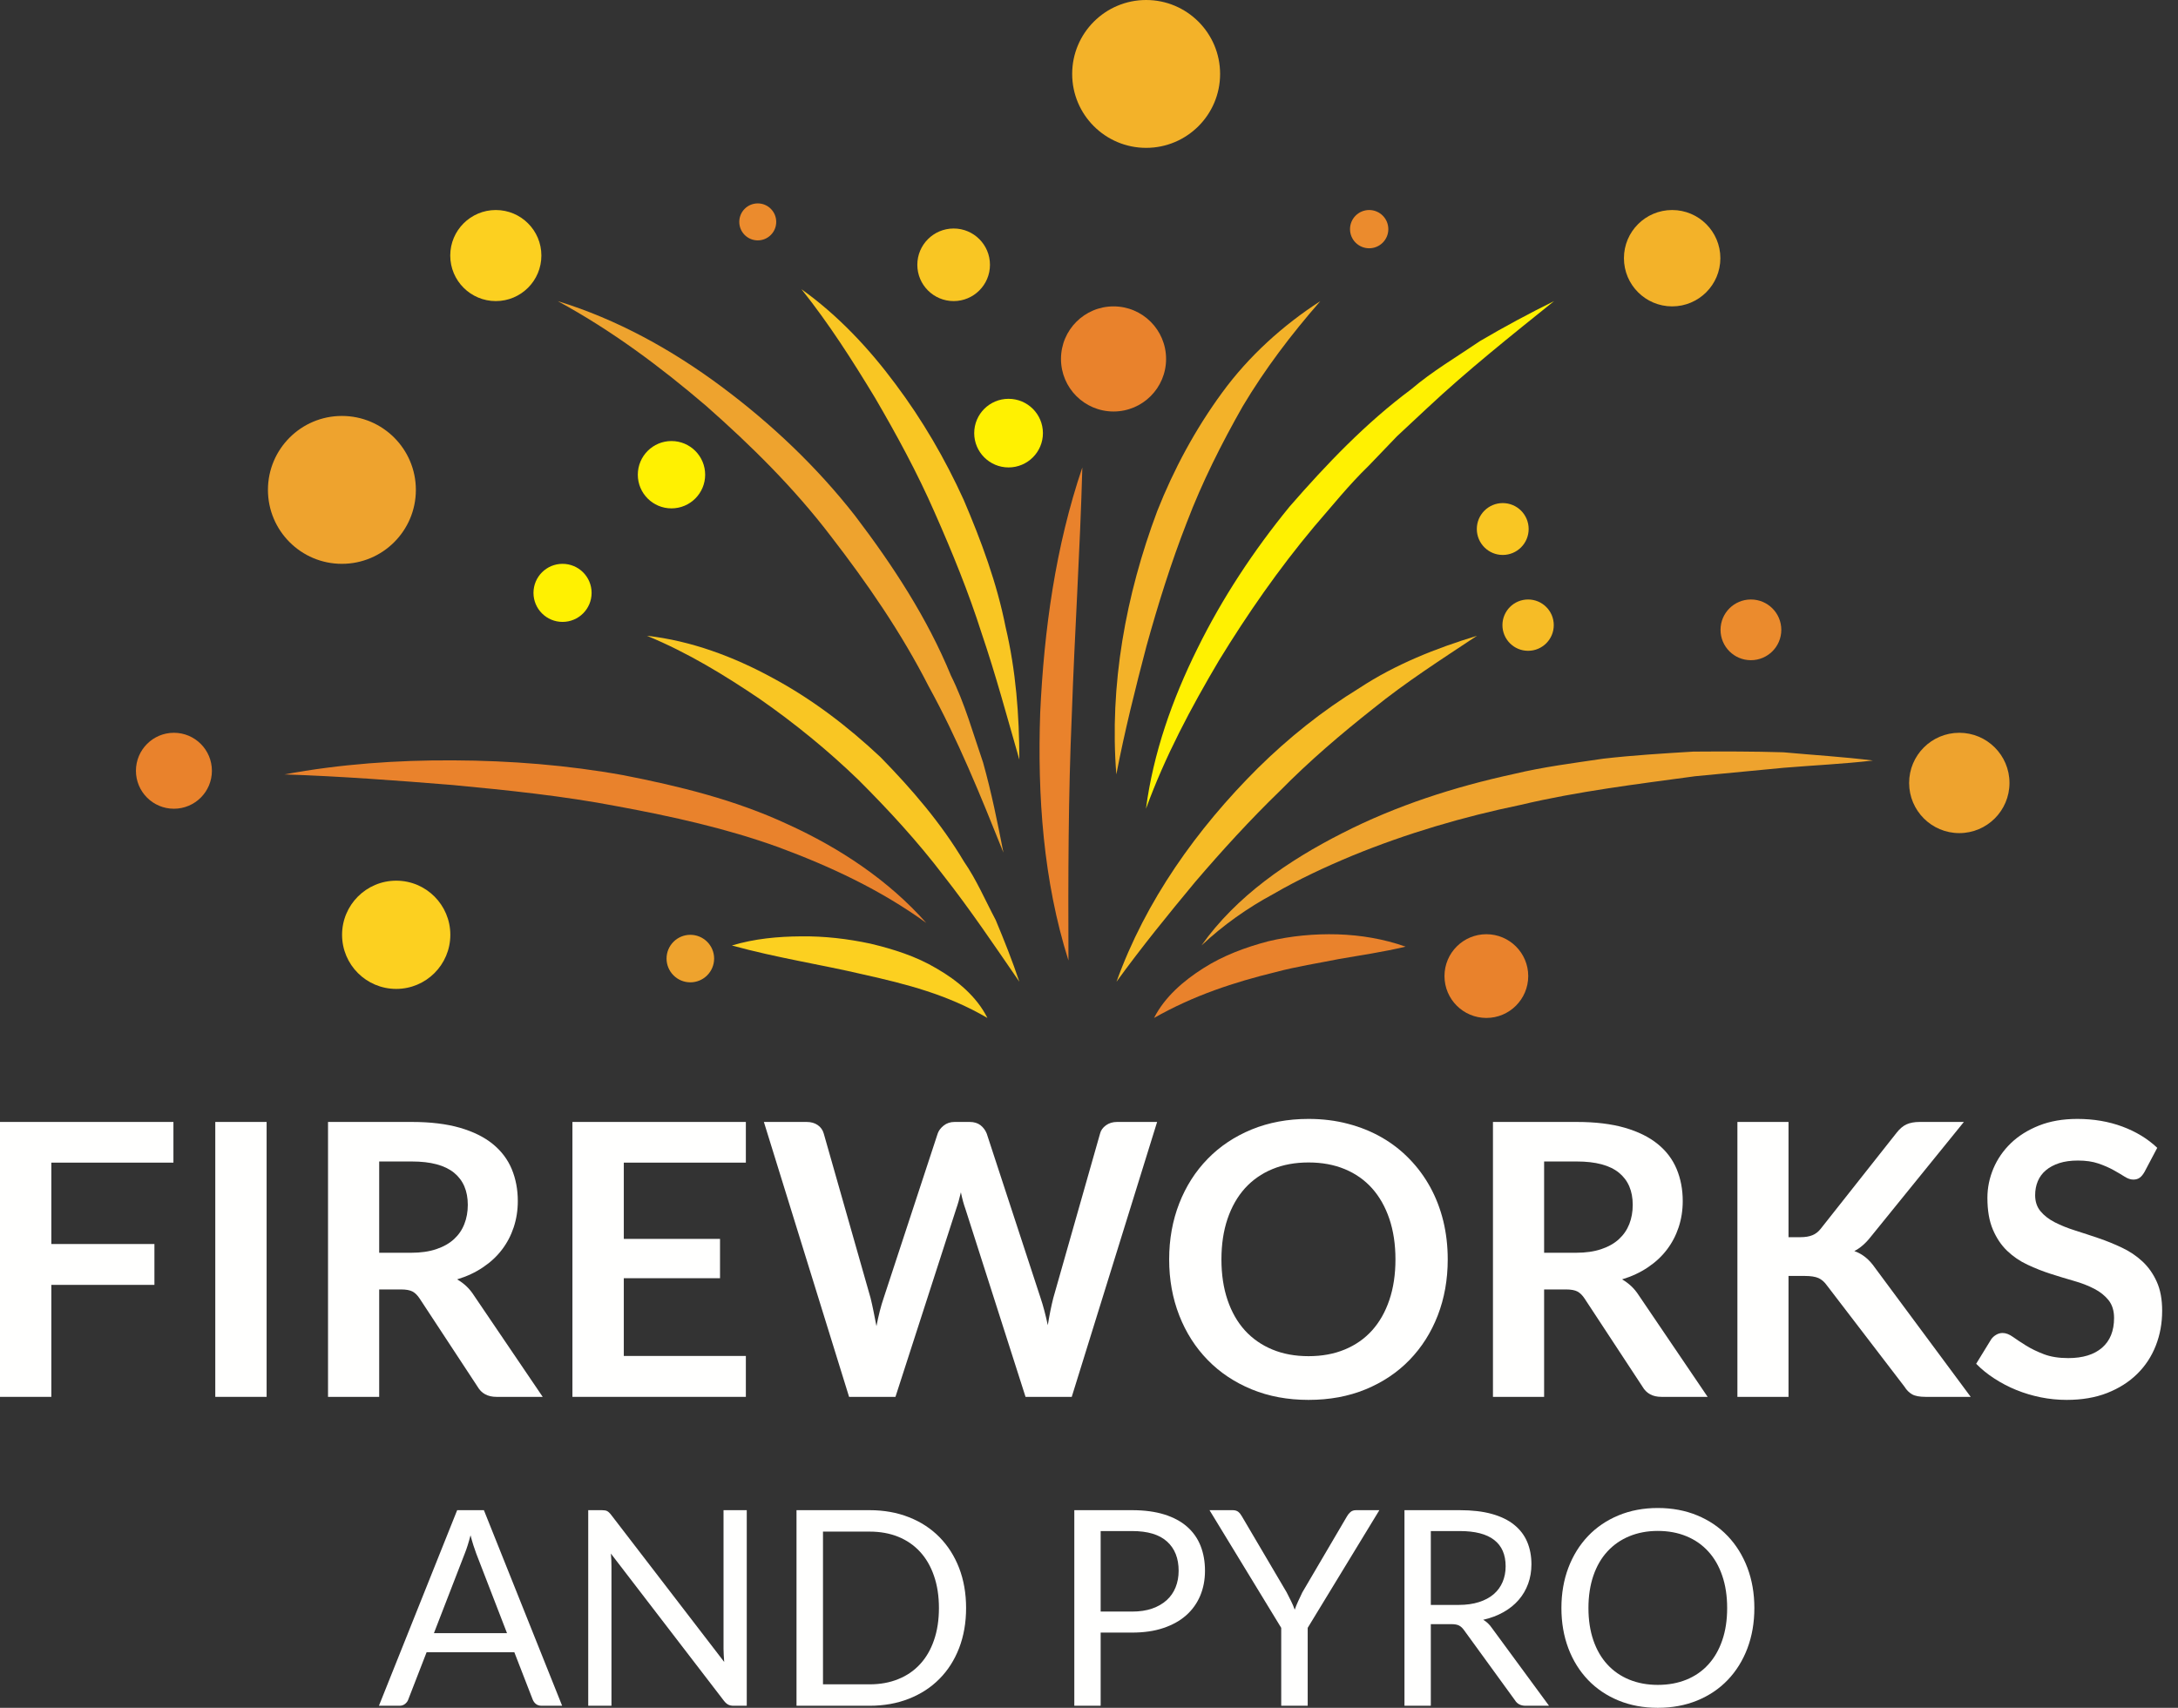
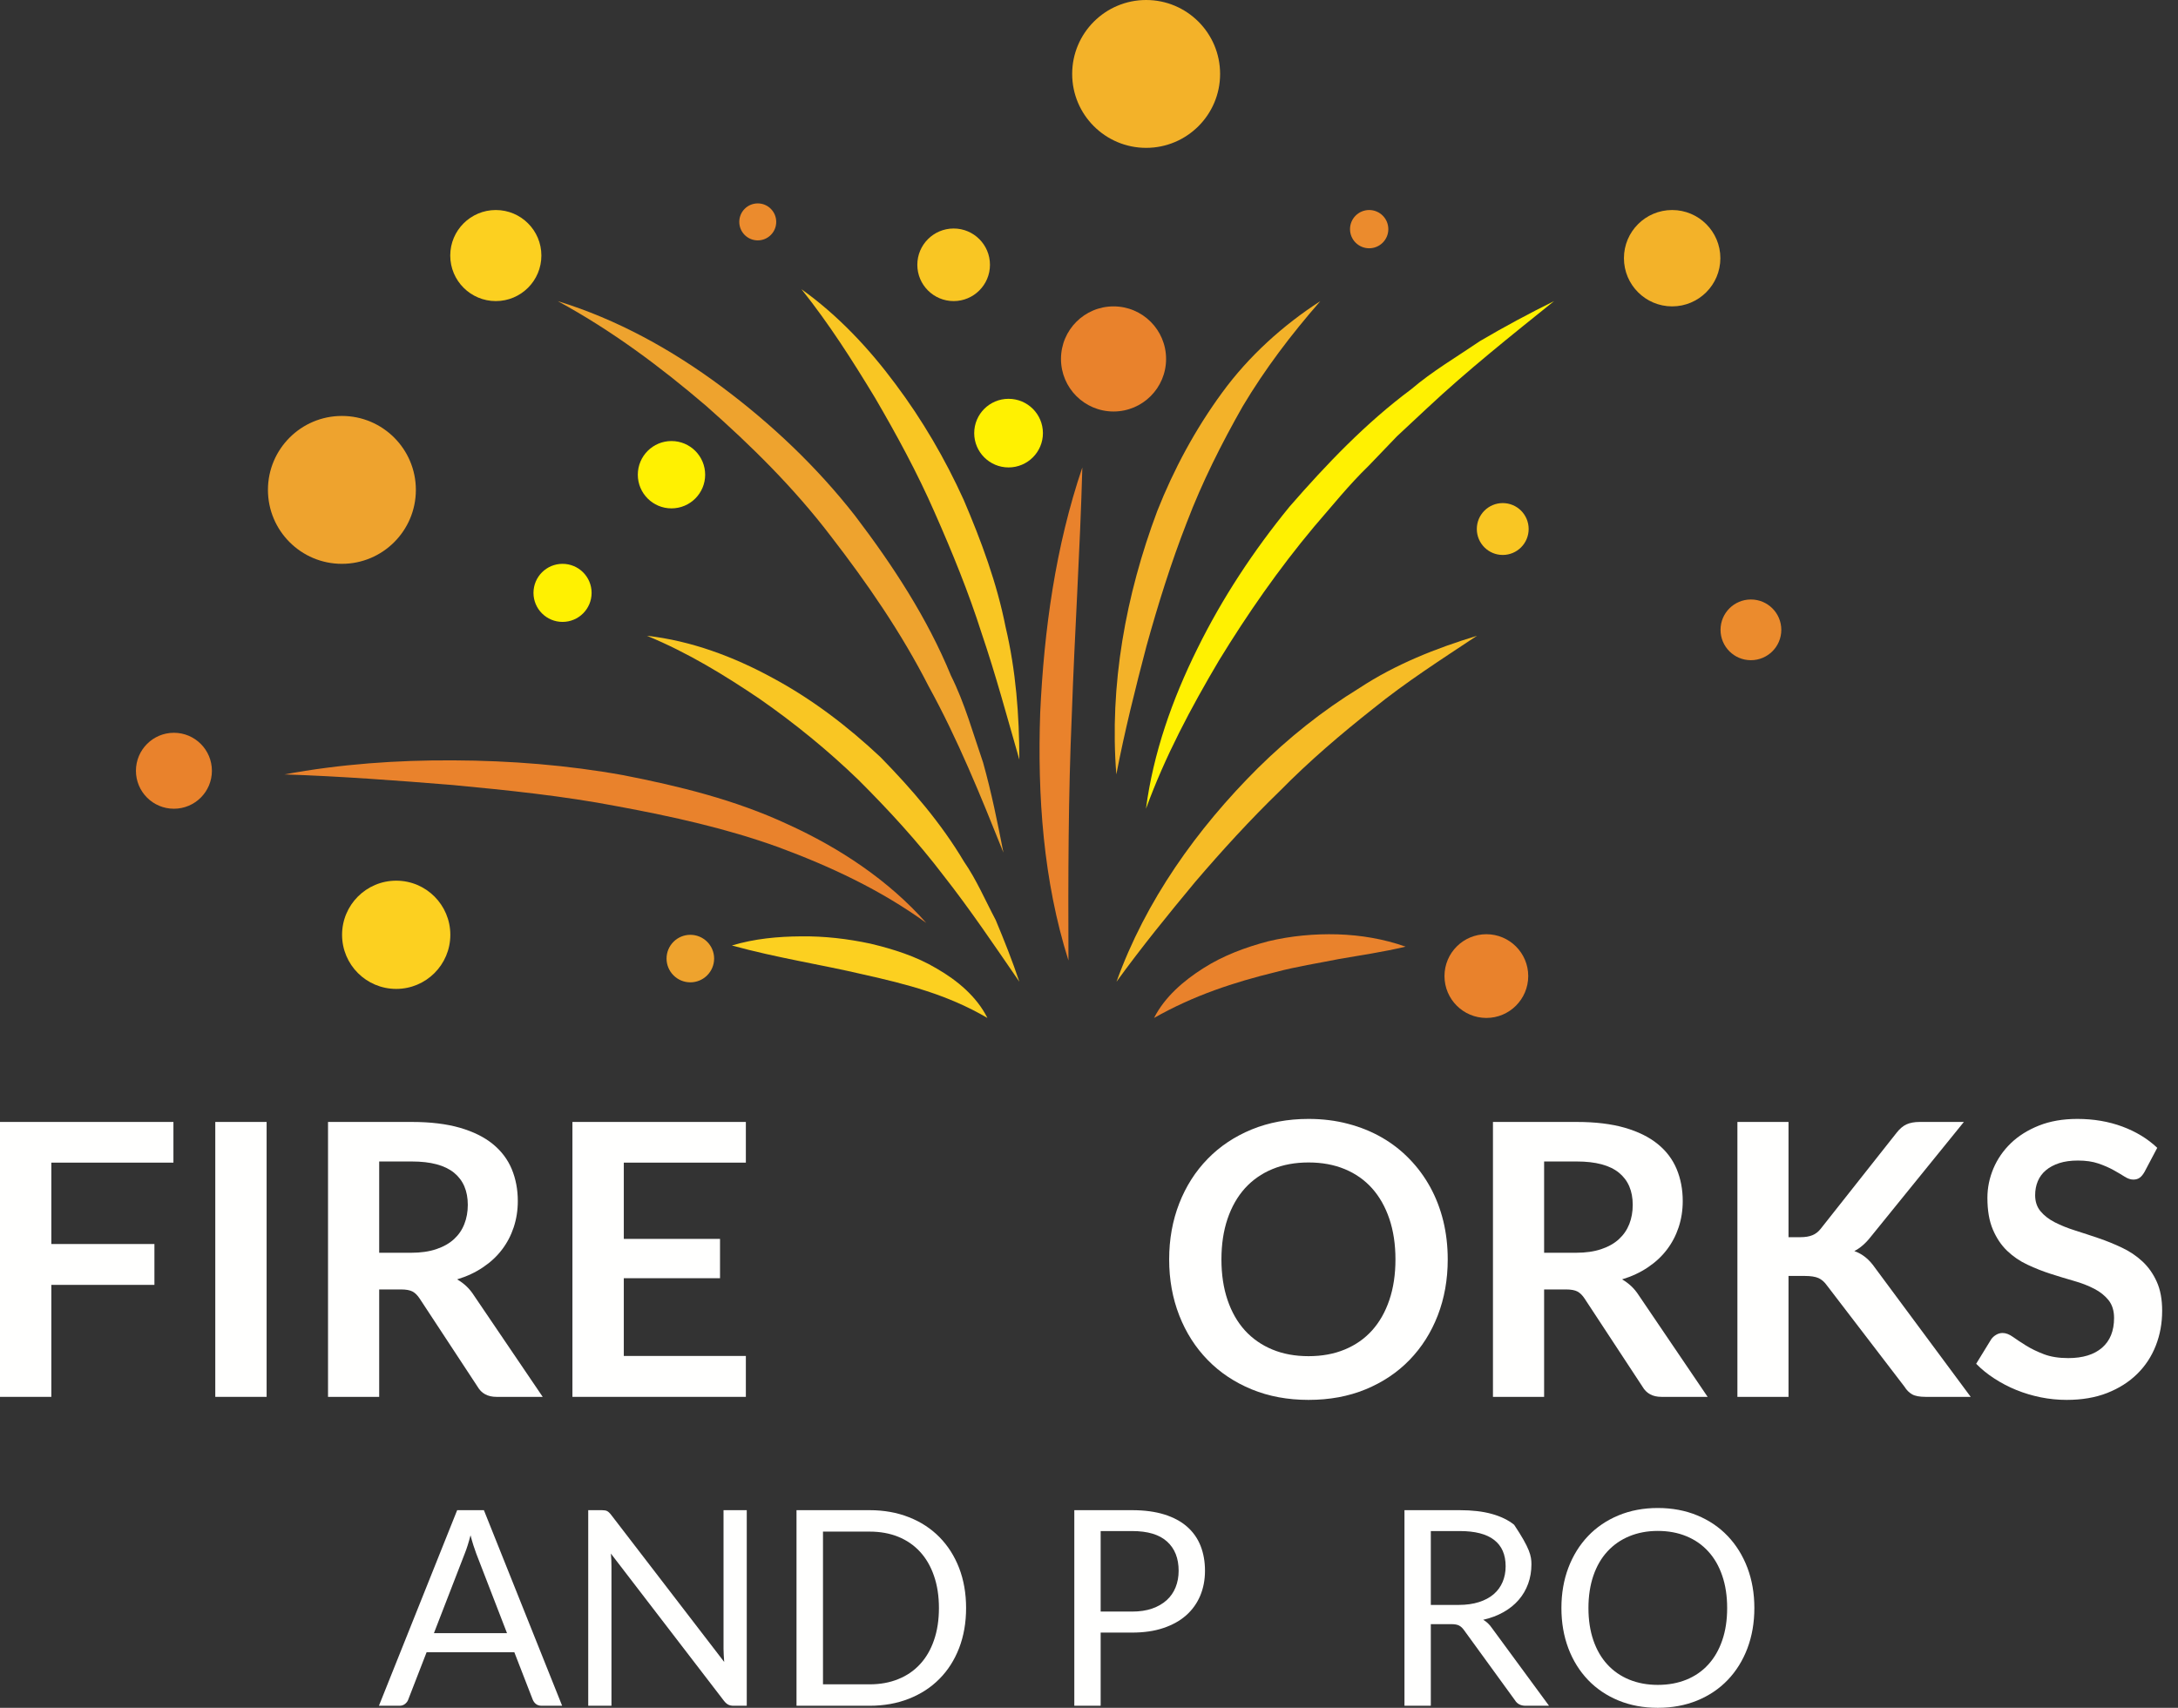
<svg xmlns="http://www.w3.org/2000/svg" width="51" height="40" viewBox="0 0 51 40" fill="none">
  <rect x="0" y="0" width="51" height="40" fill="#333333" stroke="none" />
  <path d="M1.202 27.231V29.137H3.616V30.094H1.202V32.717H0V26.278H4.061V27.231H1.202Z" fill="#FFFFFE" />
  <path d="M6.243 32.717H5.041V26.278H6.243V32.717Z" fill="#FFFFFE" />
  <path d="M9.627 29.342C9.852 29.342 10.049 29.314 10.217 29.257C10.384 29.201 10.522 29.123 10.631 29.023C10.739 28.924 10.82 28.806 10.873 28.669C10.927 28.533 10.954 28.383 10.954 28.22C10.954 27.893 10.846 27.642 10.631 27.467C10.415 27.292 10.087 27.204 9.644 27.204H8.879V29.342H9.627ZM12.708 32.717H11.626C11.421 32.717 11.273 32.637 11.181 32.476L9.827 30.415C9.776 30.338 9.721 30.283 9.66 30.25C9.599 30.218 9.509 30.201 9.391 30.201H8.879V32.717H7.681V26.278H9.644C10.081 26.278 10.456 26.324 10.769 26.414C11.082 26.505 11.339 26.632 11.539 26.795C11.739 26.958 11.887 27.153 11.982 27.38C12.077 27.608 12.125 27.858 12.125 28.131C12.125 28.347 12.093 28.552 12.029 28.745C11.965 28.938 11.873 29.113 11.753 29.27C11.633 29.428 11.484 29.566 11.307 29.684C11.131 29.803 10.93 29.897 10.704 29.965C10.781 30.01 10.853 30.062 10.918 30.123C10.983 30.184 11.043 30.256 11.096 30.339L12.708 32.717Z" fill="#FFFFFE" />
  <path d="M14.607 27.231V29.017H16.86V29.938H14.607V31.759H17.465V32.717H13.404V26.278H17.465V27.231H14.607Z" fill="#FFFFFE" />
-   <path d="M27.095 26.278L25.096 32.717H24.014L22.607 28.318C22.568 28.211 22.532 28.08 22.5 27.926C22.482 28 22.464 28.07 22.447 28.135C22.429 28.2 22.409 28.261 22.389 28.318L20.968 32.717H19.882L17.887 26.278H18.889C18.992 26.278 19.079 26.303 19.149 26.352C19.219 26.401 19.266 26.467 19.289 26.55L20.385 30.401C20.409 30.496 20.431 30.6 20.454 30.711C20.476 30.822 20.499 30.939 20.523 31.06C20.547 30.936 20.573 30.819 20.601 30.709C20.629 30.599 20.659 30.496 20.692 30.401L21.957 26.55C21.98 26.482 22.027 26.419 22.097 26.363C22.167 26.307 22.252 26.278 22.353 26.278H22.705C22.809 26.278 22.893 26.304 22.959 26.354C23.024 26.405 23.073 26.47 23.105 26.55L24.366 30.401C24.428 30.585 24.484 30.798 24.535 31.038C24.573 30.804 24.616 30.591 24.664 30.401L25.759 26.55C25.777 26.476 25.822 26.412 25.895 26.358C25.968 26.305 26.055 26.278 26.156 26.278H27.095Z" fill="#FFFFFE" />
  <path d="M32.676 29.498C32.676 29.145 32.628 28.828 32.533 28.547C32.438 28.267 32.303 28.028 32.128 27.832C31.953 27.637 31.74 27.487 31.489 27.383C31.238 27.279 30.956 27.227 30.641 27.227C30.326 27.227 30.043 27.279 29.793 27.383C29.542 27.487 29.328 27.637 29.151 27.832C28.975 28.028 28.839 28.267 28.744 28.547C28.649 28.828 28.601 29.145 28.601 29.498C28.601 29.851 28.649 30.168 28.744 30.448C28.839 30.729 28.975 30.966 29.151 31.161C29.328 31.355 29.542 31.504 29.793 31.608C30.043 31.712 30.326 31.764 30.641 31.764C30.956 31.764 31.238 31.712 31.489 31.608C31.74 31.504 31.953 31.355 32.128 31.161C32.303 30.966 32.438 30.729 32.533 30.448C32.628 30.168 32.676 29.851 32.676 29.498ZM33.9 29.498C33.9 29.97 33.822 30.407 33.667 30.809C33.511 31.211 33.29 31.559 33.005 31.853C32.72 32.147 32.377 32.376 31.977 32.541C31.576 32.706 31.131 32.788 30.641 32.788C30.154 32.788 29.71 32.706 29.309 32.541C28.909 32.376 28.565 32.147 28.279 31.853C27.992 31.559 27.77 31.211 27.613 30.809C27.456 30.407 27.377 29.97 27.377 29.498C27.377 29.026 27.456 28.589 27.613 28.186C27.77 27.784 27.992 27.436 28.279 27.142C28.565 26.848 28.909 26.619 29.309 26.454C29.71 26.29 30.154 26.207 30.641 26.207C30.967 26.207 31.275 26.245 31.563 26.321C31.851 26.396 32.115 26.503 32.355 26.641C32.596 26.779 32.812 26.947 33.003 27.145C33.195 27.342 33.357 27.562 33.491 27.806C33.624 28.049 33.726 28.313 33.796 28.598C33.865 28.883 33.9 29.183 33.9 29.498Z" fill="#FFFFFE" />
  <path d="M36.905 29.342C37.13 29.342 37.327 29.314 37.495 29.257C37.663 29.201 37.801 29.123 37.909 29.023C38.017 28.924 38.098 28.806 38.152 28.669C38.205 28.533 38.232 28.383 38.232 28.22C38.232 27.893 38.124 27.642 37.909 27.467C37.694 27.292 37.365 27.204 36.923 27.204H36.157V29.342H36.905ZM39.986 32.717H38.904C38.699 32.717 38.551 32.637 38.459 32.476L37.105 30.415C37.055 30.338 36.999 30.283 36.938 30.25C36.877 30.218 36.788 30.201 36.669 30.201H36.157V32.717H34.959V26.278H36.923C37.359 26.278 37.734 26.324 38.047 26.414C38.36 26.505 38.617 26.632 38.817 26.795C39.018 26.958 39.165 27.153 39.26 27.38C39.355 27.608 39.403 27.858 39.403 28.131C39.403 28.347 39.371 28.552 39.307 28.745C39.243 28.938 39.151 29.113 39.031 29.27C38.911 29.428 38.762 29.566 38.586 29.684C38.409 29.803 38.208 29.897 37.983 29.965C38.06 30.01 38.131 30.062 38.196 30.123C38.261 30.184 38.321 30.256 38.374 30.339L39.986 32.717Z" fill="#FFFFFE" />
  <path d="M41.88 28.977H42.161C42.274 28.977 42.367 28.961 42.441 28.93C42.516 28.899 42.58 28.849 42.633 28.781L44.41 26.532C44.484 26.437 44.562 26.371 44.644 26.334C44.725 26.297 44.828 26.278 44.953 26.278H45.986L43.817 28.954C43.69 29.118 43.558 29.233 43.421 29.302C43.519 29.337 43.607 29.387 43.686 29.451C43.765 29.515 43.84 29.599 43.911 29.702L46.146 32.717H45.091C44.949 32.717 44.842 32.697 44.773 32.657C44.703 32.617 44.644 32.558 44.597 32.481L42.776 30.103C42.719 30.023 42.654 29.967 42.58 29.934C42.505 29.901 42.398 29.885 42.259 29.885H41.88V32.717H40.683V26.278H41.88V28.977Z" fill="#FFFFFE" />
  <path d="M50.215 27.45C50.179 27.512 50.142 27.557 50.102 27.585C50.062 27.614 50.012 27.628 49.953 27.628C49.89 27.628 49.822 27.605 49.75 27.559C49.677 27.513 49.59 27.461 49.489 27.405C49.388 27.349 49.27 27.297 49.135 27.251C49 27.205 48.841 27.182 48.657 27.182C48.49 27.182 48.345 27.202 48.22 27.242C48.096 27.283 47.991 27.338 47.906 27.41C47.822 27.481 47.759 27.566 47.717 27.666C47.676 27.765 47.655 27.874 47.655 27.993C47.655 28.144 47.697 28.27 47.782 28.371C47.866 28.472 47.978 28.558 48.118 28.63C48.257 28.701 48.416 28.765 48.594 28.821C48.772 28.877 48.955 28.938 49.142 29.001C49.329 29.065 49.512 29.139 49.69 29.224C49.868 29.308 50.027 29.415 50.166 29.544C50.306 29.674 50.418 29.832 50.502 30.019C50.587 30.206 50.629 30.433 50.629 30.7C50.629 30.991 50.58 31.263 50.48 31.517C50.381 31.771 50.235 31.992 50.044 32.18C49.852 32.369 49.618 32.517 49.342 32.626C49.066 32.734 48.75 32.788 48.394 32.788C48.189 32.788 47.987 32.768 47.788 32.728C47.589 32.688 47.399 32.631 47.216 32.557C47.034 32.483 46.862 32.393 46.702 32.289C46.542 32.186 46.399 32.07 46.274 31.942L46.626 31.368C46.656 31.326 46.694 31.291 46.742 31.263C46.789 31.235 46.84 31.221 46.893 31.221C46.968 31.221 47.048 31.251 47.134 31.312C47.22 31.373 47.322 31.441 47.441 31.515C47.56 31.589 47.699 31.657 47.857 31.717C48.016 31.778 48.207 31.809 48.43 31.809C48.771 31.809 49.035 31.728 49.222 31.566C49.409 31.404 49.503 31.172 49.503 30.869C49.503 30.7 49.46 30.562 49.376 30.455C49.291 30.348 49.179 30.258 49.04 30.186C48.9 30.113 48.741 30.051 48.563 30.001C48.385 29.95 48.204 29.895 48.02 29.836C47.836 29.777 47.655 29.706 47.477 29.622C47.298 29.539 47.14 29.431 47 29.297C46.861 29.164 46.749 28.997 46.664 28.796C46.579 28.596 46.537 28.349 46.537 28.055C46.537 27.821 46.584 27.592 46.677 27.369C46.771 27.147 46.907 26.949 47.085 26.777C47.263 26.605 47.483 26.467 47.744 26.363C48.005 26.259 48.305 26.207 48.643 26.207C49.023 26.207 49.374 26.267 49.694 26.385C50.015 26.504 50.288 26.67 50.514 26.884L50.215 27.45Z" fill="#FFFFFE" />
  <path d="M28.57 1.732C28.57 2.688 27.794 3.463 26.838 3.463C25.882 3.463 25.106 2.688 25.106 1.732C25.106 0.775 25.882 0 26.838 0C27.794 0 28.57 0.775 28.57 1.732Z" fill="#F3B229" />
-   <path d="M28.133 22.145C28.949 20.989 30.17 20.154 31.429 19.515C32.698 18.866 34.064 18.428 35.447 18.128C36.138 17.962 36.84 17.874 37.539 17.77C38.24 17.689 38.946 17.647 39.648 17.604C40.353 17.599 41.057 17.598 41.759 17.62C42.461 17.685 43.161 17.725 43.857 17.813C43.157 17.894 42.46 17.925 41.765 17.983L39.691 18.181C38.318 18.368 36.946 18.534 35.607 18.852C34.26 19.13 32.939 19.52 31.669 20.04C31.038 20.303 30.413 20.592 29.819 20.938C29.21 21.266 28.644 21.666 28.133 22.145Z" fill="#EEA32E" />
  <path d="M26.834 18.943C27.004 17.64 27.451 16.376 28.037 15.194C28.621 14.007 29.356 12.895 30.194 11.869C31.062 10.871 31.981 9.909 33.041 9.12C33.543 8.691 34.117 8.356 34.658 7.987C35.225 7.653 35.804 7.343 36.389 7.053C35.367 7.875 34.356 8.68 33.416 9.561L32.712 10.218L32.046 10.912C31.585 11.358 31.185 11.86 30.766 12.342C29.945 13.324 29.213 14.375 28.544 15.469C27.891 16.572 27.282 17.714 26.834 18.943Z" fill="#FFF101" />
  <path d="M26.14 18.138C25.975 16.053 26.358 13.941 27.098 11.97C27.486 10.988 27.993 10.048 28.619 9.194C29.244 8.338 30.044 7.617 30.917 7.053C30.228 7.841 29.618 8.648 29.1 9.516C28.601 10.394 28.149 11.294 27.789 12.239C27.421 13.181 27.119 14.149 26.846 15.132C26.587 16.119 26.337 17.115 26.14 18.138Z" fill="#F3B229" />
  <path d="M18.767 6.774C19.616 7.38 20.344 8.154 20.968 8.995C21.597 9.834 22.129 10.746 22.564 11.703C22.976 12.667 23.344 13.657 23.547 14.686C23.788 15.704 23.868 16.755 23.869 17.792C23.581 16.79 23.316 15.803 22.988 14.839C22.68 13.87 22.296 12.932 21.888 12.008C21.483 11.081 21 10.192 20.489 9.316C19.963 8.447 19.415 7.586 18.767 6.774Z" fill="#F9C623" />
  <path d="M13.06 7.053C14.439 7.475 15.73 8.188 16.894 9.055C18.06 9.923 19.129 10.935 20.027 12.086C20.908 13.245 21.714 14.476 22.267 15.823C22.592 16.473 22.785 17.178 23.02 17.86C23.215 18.556 23.359 19.266 23.496 19.969C22.96 18.631 22.428 17.316 21.746 16.076C21.105 14.818 20.303 13.655 19.446 12.547C18.594 11.43 17.59 10.437 16.534 9.506C15.464 8.591 14.323 7.738 13.06 7.053Z" fill="#EEA32E" />
  <path d="M15.148 14.891C16.179 15.007 17.178 15.379 18.093 15.879C19.016 16.375 19.856 17.017 20.619 17.735C21.351 18.483 22.038 19.281 22.571 20.178C22.867 20.606 23.072 21.09 23.314 21.546C23.515 22.025 23.706 22.506 23.869 22.994C23.282 22.141 22.717 21.301 22.095 20.509C21.486 19.708 20.808 18.972 20.103 18.268C19.386 17.575 18.613 16.944 17.792 16.372C16.964 15.812 16.101 15.284 15.148 14.891Z" fill="#F9C623" />
  <path d="M6.661 18.138C7.965 17.896 9.294 17.801 10.622 17.809C11.951 17.815 13.283 17.919 14.599 18.157C15.908 18.413 17.219 18.735 18.442 19.305C19.664 19.86 20.809 20.621 21.689 21.616C20.612 20.836 19.435 20.29 18.226 19.842C17.011 19.403 15.742 19.123 14.468 18.887C13.194 18.642 11.896 18.509 10.596 18.386C9.293 18.281 7.984 18.182 6.661 18.138Z" fill="#E9822C" />
  <path d="M27.023 23.842C27.275 23.348 27.712 22.973 28.175 22.679C28.642 22.38 29.165 22.187 29.696 22.047C30.23 21.919 30.778 21.869 31.32 21.884C31.862 21.901 32.399 21.991 32.914 22.172C32.38 22.3 31.866 22.372 31.359 22.461C30.855 22.562 30.356 22.638 29.871 22.768C28.894 23.007 27.96 23.311 27.023 23.842Z" fill="#E9822C" />
  <path d="M26.144 22.994C26.825 21.099 28.023 19.416 29.453 17.992C30.173 17.281 30.969 16.644 31.832 16.115C32.677 15.558 33.632 15.181 34.585 14.891C33.747 15.447 32.924 15.974 32.163 16.59C31.397 17.195 30.657 17.827 29.974 18.521C29.275 19.198 28.617 19.919 27.98 20.664C27.354 21.418 26.732 22.183 26.144 22.994Z" fill="#F6BC26" />
  <path d="M25.344 10.948C25.291 12.9 25.164 14.81 25.098 16.726C25.014 18.645 25.011 20.543 25.019 22.497C24.429 20.627 24.291 18.644 24.357 16.698C24.447 14.751 24.715 12.803 25.344 10.948Z" fill="#E9822C" />
  <path d="M17.138 22.145C17.668 21.985 18.213 21.935 18.756 21.931C19.301 21.924 19.845 21.987 20.382 22.102C20.916 22.23 21.45 22.396 21.934 22.685C22.416 22.962 22.872 23.343 23.121 23.842C22.178 23.291 21.23 23.051 20.221 22.825C19.22 22.59 18.196 22.436 17.138 22.145Z" fill="#FCD020" />
  <path d="M9.738 11.474C9.738 12.43 8.962 13.206 8.006 13.206C7.05 13.206 6.274 12.43 6.274 11.474C6.274 10.518 7.05 9.742 8.006 9.742C8.962 9.742 9.738 10.518 9.738 11.474Z" fill="#EEA32E" />
  <path d="M27.305 8.407C27.305 9.087 26.754 9.638 26.075 9.638C25.395 9.638 24.844 9.087 24.844 8.407C24.844 7.727 25.395 7.176 26.075 7.176C26.754 7.176 27.305 7.727 27.305 8.407Z" fill="#E9822C" />
  <path d="M40.284 6.047C40.284 6.671 39.778 7.176 39.155 7.176C38.532 7.176 38.026 6.671 38.026 6.047C38.026 5.424 38.532 4.919 39.155 4.919C39.778 4.919 40.284 5.424 40.284 6.047Z" fill="#F3B229" />
-   <path d="M47.054 18.338C47.054 18.987 46.528 19.513 45.879 19.513C45.23 19.513 44.704 18.987 44.704 18.338C44.704 17.689 45.23 17.163 45.879 17.163C46.528 17.163 47.054 17.689 47.054 18.338Z" fill="#EEA32E" />
  <path d="M35.785 22.861C35.785 23.403 35.346 23.842 34.805 23.842C34.263 23.842 33.824 23.403 33.824 22.861C33.824 22.32 34.263 21.881 34.805 21.881C35.346 21.881 35.785 22.32 35.785 22.861Z" fill="#E9822C" />
  <path d="M10.545 21.895C10.545 22.595 9.978 23.162 9.278 23.162C8.577 23.162 8.01 22.595 8.01 21.895C8.01 21.195 8.577 20.627 9.278 20.627C9.978 20.627 10.545 21.195 10.545 21.895Z" fill="#FCD020" />
  <path d="M16.722 22.451C16.722 22.759 16.472 23.008 16.165 23.008C15.858 23.008 15.608 22.759 15.608 22.451C15.608 22.144 15.858 21.895 16.165 21.895C16.472 21.895 16.722 22.144 16.722 22.451Z" fill="#EEA32E" />
  <path d="M4.962 18.053C4.962 18.544 4.564 18.942 4.072 18.942C3.581 18.942 3.183 18.544 3.183 18.053C3.183 17.562 3.581 17.163 4.072 17.163C4.564 17.163 4.962 17.562 4.962 18.053Z" fill="#E9822C" />
  <path d="M13.853 13.886C13.853 14.262 13.548 14.566 13.172 14.566C12.797 14.566 12.492 14.262 12.492 13.886C12.492 13.51 12.797 13.206 13.172 13.206C13.548 13.206 13.853 13.51 13.853 13.886Z" fill="#FFF101" />
  <path d="M16.512 11.119C16.512 11.554 16.159 11.907 15.723 11.907C15.288 11.907 14.935 11.554 14.935 11.119C14.935 10.683 15.288 10.33 15.723 10.33C16.159 10.33 16.512 10.683 16.512 11.119Z" fill="#FFF101" />
  <path d="M12.677 5.985C12.677 6.575 12.199 7.052 11.61 7.052C11.021 7.052 10.543 6.575 10.543 5.985C10.543 5.396 11.021 4.919 11.61 4.919C12.199 4.919 12.677 5.396 12.677 5.985Z" fill="#FCD020" />
  <path d="M18.176 5.197C18.176 5.436 17.983 5.63 17.744 5.63C17.504 5.63 17.311 5.436 17.311 5.197C17.311 4.958 17.504 4.764 17.744 4.764C17.983 4.764 18.176 4.958 18.176 5.197Z" fill="#EB8B2D" />
  <path d="M23.181 6.202C23.181 6.672 22.8 7.052 22.331 7.052C21.861 7.052 21.48 6.672 21.48 6.202C21.48 5.732 21.861 5.352 22.331 5.352C22.8 5.352 23.181 5.732 23.181 6.202Z" fill="#F9C623" />
  <path d="M24.421 10.145C24.421 10.588 24.061 10.948 23.616 10.948C23.172 10.948 22.812 10.588 22.812 10.145C22.812 9.7 23.172 9.341 23.616 9.341C24.061 9.341 24.421 9.7 24.421 10.145Z" fill="#FFF101" />
  <path d="M32.509 5.367C32.509 5.615 32.308 5.815 32.061 5.815C31.813 5.815 31.612 5.615 31.612 5.367C31.612 5.119 31.813 4.919 32.061 4.919C32.308 4.919 32.509 5.119 32.509 5.367Z" fill="#EB8B2D" />
  <path d="M35.795 12.39C35.795 12.726 35.524 12.998 35.188 12.998C34.853 12.998 34.581 12.726 34.581 12.39C34.581 12.055 34.853 11.783 35.188 11.783C35.524 11.783 35.795 12.055 35.795 12.39Z" fill="#F9C623" />
-   <path d="M36.383 14.642C36.383 14.974 36.114 15.243 35.782 15.243C35.45 15.243 35.181 14.974 35.181 14.642C35.181 14.31 35.45 14.041 35.782 14.041C36.114 14.041 36.383 14.31 36.383 14.642Z" fill="#F6BC26" />
  <path d="M41.711 14.752C41.711 15.145 41.392 15.463 40.999 15.463C40.606 15.463 40.288 15.145 40.288 14.752C40.288 14.359 40.606 14.041 40.999 14.041C41.392 14.041 41.711 14.359 41.711 14.752Z" fill="#EB8B2D" />
  <path d="M11.872 38.251L11.152 36.388C11.131 36.332 11.109 36.268 11.085 36.194C11.062 36.121 11.039 36.042 11.018 35.959C10.973 36.132 10.928 36.276 10.881 36.391L10.161 38.251H11.872ZM13.163 39.952H12.684C12.628 39.952 12.584 39.938 12.549 39.91C12.515 39.883 12.49 39.847 12.473 39.805L12.044 38.699H9.989L9.56 39.805C9.548 39.843 9.523 39.877 9.487 39.907C9.451 39.937 9.406 39.952 9.353 39.952H8.873L10.705 35.371H11.331L13.163 39.952Z" fill="#FFFFFE" />
  <path d="M17.486 35.371V39.952H17.176C17.127 39.952 17.086 39.943 17.053 39.926C17.02 39.909 16.987 39.88 16.955 39.84L14.305 36.388C14.309 36.441 14.312 36.493 14.315 36.544C14.317 36.595 14.318 36.643 14.318 36.688V39.952H13.774V35.371H14.094C14.122 35.371 14.145 35.373 14.164 35.376C14.184 35.379 14.201 35.384 14.216 35.392C14.23 35.399 14.245 35.41 14.26 35.424C14.275 35.438 14.291 35.455 14.308 35.477L16.958 38.926C16.954 38.87 16.95 38.816 16.947 38.764C16.944 38.712 16.942 38.663 16.942 38.616V35.371H17.486Z" fill="#FFFFFE" />
  <path d="M21.986 37.663C21.986 37.382 21.947 37.13 21.87 36.909C21.794 36.687 21.685 36.499 21.544 36.346C21.404 36.193 21.233 36.075 21.033 35.994C20.833 35.913 20.609 35.873 20.362 35.873H19.271V39.45H20.362C20.609 39.45 20.833 39.41 21.033 39.328C21.233 39.248 21.404 39.131 21.544 38.978C21.685 38.826 21.794 38.639 21.87 38.417C21.947 38.196 21.986 37.944 21.986 37.663ZM22.622 37.663C22.622 38.006 22.567 38.318 22.459 38.6C22.35 38.881 22.197 39.122 21.998 39.322C21.8 39.523 21.562 39.677 21.284 39.787C21.006 39.897 20.698 39.952 20.362 39.952H18.651V35.371H20.362C20.698 35.371 21.006 35.426 21.284 35.536C21.562 35.645 21.8 35.801 21.998 36.002C22.197 36.204 22.35 36.445 22.459 36.726C22.567 37.008 22.622 37.32 22.622 37.663Z" fill="#FFFFFE" />
  <path d="M26.509 37.746C26.685 37.746 26.841 37.723 26.977 37.676C27.112 37.629 27.226 37.563 27.319 37.479C27.412 37.395 27.481 37.294 27.528 37.177C27.575 37.06 27.599 36.931 27.599 36.79C27.599 36.498 27.509 36.27 27.328 36.106C27.148 35.942 26.875 35.86 26.509 35.86H25.773V37.746H26.509ZM26.509 35.371C26.798 35.371 27.05 35.405 27.265 35.472C27.479 35.539 27.656 35.634 27.797 35.758C27.938 35.882 28.043 36.031 28.112 36.205C28.181 36.38 28.216 36.575 28.216 36.79C28.216 37.004 28.178 37.199 28.104 37.375C28.029 37.552 27.92 37.705 27.776 37.833C27.632 37.96 27.454 38.06 27.242 38.131C27.03 38.203 26.786 38.238 26.509 38.238H25.773V39.952H25.156V35.371H26.509Z" fill="#FFFFFE" />
-   <path d="M30.621 38.127V39.952H30.001V38.127L28.322 35.371H28.866C28.921 35.371 28.965 35.385 28.997 35.411C29.029 35.438 29.056 35.472 29.08 35.515L30.128 37.295C30.167 37.37 30.202 37.44 30.234 37.505C30.266 37.57 30.294 37.635 30.317 37.702C30.341 37.635 30.367 37.57 30.397 37.505C30.427 37.44 30.46 37.37 30.496 37.295L31.541 35.515C31.561 35.479 31.587 35.446 31.621 35.416C31.655 35.386 31.699 35.371 31.753 35.371H32.299L30.621 38.127Z" fill="#FFFFFE" />
-   <path d="M34.156 37.59C34.335 37.59 34.493 37.568 34.631 37.524C34.768 37.48 34.883 37.419 34.976 37.339C35.069 37.259 35.138 37.163 35.185 37.053C35.232 36.942 35.256 36.819 35.256 36.685C35.256 36.412 35.166 36.206 34.987 36.068C34.808 35.929 34.539 35.86 34.181 35.86H33.504V37.59H34.156ZM36.272 39.952H35.722C35.609 39.952 35.526 39.908 35.473 39.821L34.284 38.184C34.248 38.133 34.209 38.096 34.167 38.074C34.126 38.051 34.061 38.04 33.974 38.04H33.504V39.952H32.887V35.371H34.181C34.471 35.371 34.722 35.4 34.933 35.459C35.144 35.518 35.318 35.602 35.455 35.713C35.593 35.824 35.695 35.958 35.761 36.114C35.827 36.271 35.86 36.446 35.86 36.64C35.86 36.802 35.834 36.953 35.783 37.094C35.732 37.235 35.658 37.361 35.561 37.473C35.464 37.585 35.346 37.68 35.206 37.759C35.066 37.838 34.908 37.898 34.731 37.938C34.81 37.983 34.878 38.048 34.936 38.133L36.272 39.952Z" fill="#FFFFFE" />
+   <path d="M34.156 37.59C34.335 37.59 34.493 37.568 34.631 37.524C34.768 37.48 34.883 37.419 34.976 37.339C35.069 37.259 35.138 37.163 35.185 37.053C35.232 36.942 35.256 36.819 35.256 36.685C35.256 36.412 35.166 36.206 34.987 36.068C34.808 35.929 34.539 35.86 34.181 35.86H33.504V37.59H34.156ZM36.272 39.952H35.722C35.609 39.952 35.526 39.908 35.473 39.821L34.284 38.184C34.248 38.133 34.209 38.096 34.167 38.074C34.126 38.051 34.061 38.04 33.974 38.04H33.504V39.952H32.887V35.371H34.181C34.471 35.371 34.722 35.4 34.933 35.459C35.144 35.518 35.318 35.602 35.455 35.713C35.827 36.271 35.86 36.446 35.86 36.64C35.86 36.802 35.834 36.953 35.783 37.094C35.732 37.235 35.658 37.361 35.561 37.473C35.464 37.585 35.346 37.68 35.206 37.759C35.066 37.838 34.908 37.898 34.731 37.938C34.81 37.983 34.878 38.048 34.936 38.133L36.272 39.952Z" fill="#FFFFFE" />
  <path d="M40.443 37.663C40.443 37.382 40.405 37.13 40.328 36.906C40.252 36.682 40.143 36.493 40.002 36.339C39.862 36.184 39.691 36.065 39.491 35.982C39.29 35.899 39.067 35.857 38.819 35.857C38.574 35.857 38.352 35.899 38.151 35.982C37.951 36.065 37.78 36.184 37.638 36.339C37.496 36.493 37.387 36.682 37.31 36.906C37.234 37.13 37.195 37.382 37.195 37.663C37.195 37.945 37.234 38.197 37.31 38.419C37.387 38.642 37.496 38.831 37.638 38.985C37.78 39.14 37.951 39.258 38.151 39.34C38.352 39.422 38.574 39.463 38.819 39.463C39.067 39.463 39.29 39.422 39.491 39.34C39.691 39.258 39.862 39.14 40.002 38.985C40.143 38.831 40.252 38.642 40.328 38.419C40.405 38.197 40.443 37.945 40.443 37.663ZM41.08 37.663C41.08 38.007 41.025 38.321 40.917 38.608C40.808 38.895 40.654 39.141 40.456 39.348C40.258 39.555 40.02 39.715 39.742 39.829C39.464 39.943 39.156 40 38.819 40C38.483 40 38.176 39.943 37.899 39.829C37.622 39.715 37.384 39.555 37.186 39.348C36.988 39.141 36.834 38.895 36.725 38.608C36.617 38.321 36.562 38.007 36.562 37.663C36.562 37.32 36.617 37.005 36.725 36.719C36.834 36.432 36.988 36.185 37.186 35.977C37.384 35.769 37.622 35.608 37.899 35.493C38.176 35.378 38.483 35.32 38.819 35.32C39.156 35.32 39.464 35.378 39.742 35.493C40.02 35.608 40.258 35.769 40.456 35.977C40.654 36.185 40.808 36.432 40.917 36.719C41.025 37.005 41.08 37.32 41.08 37.663Z" fill="#FFFFFE" />
</svg>